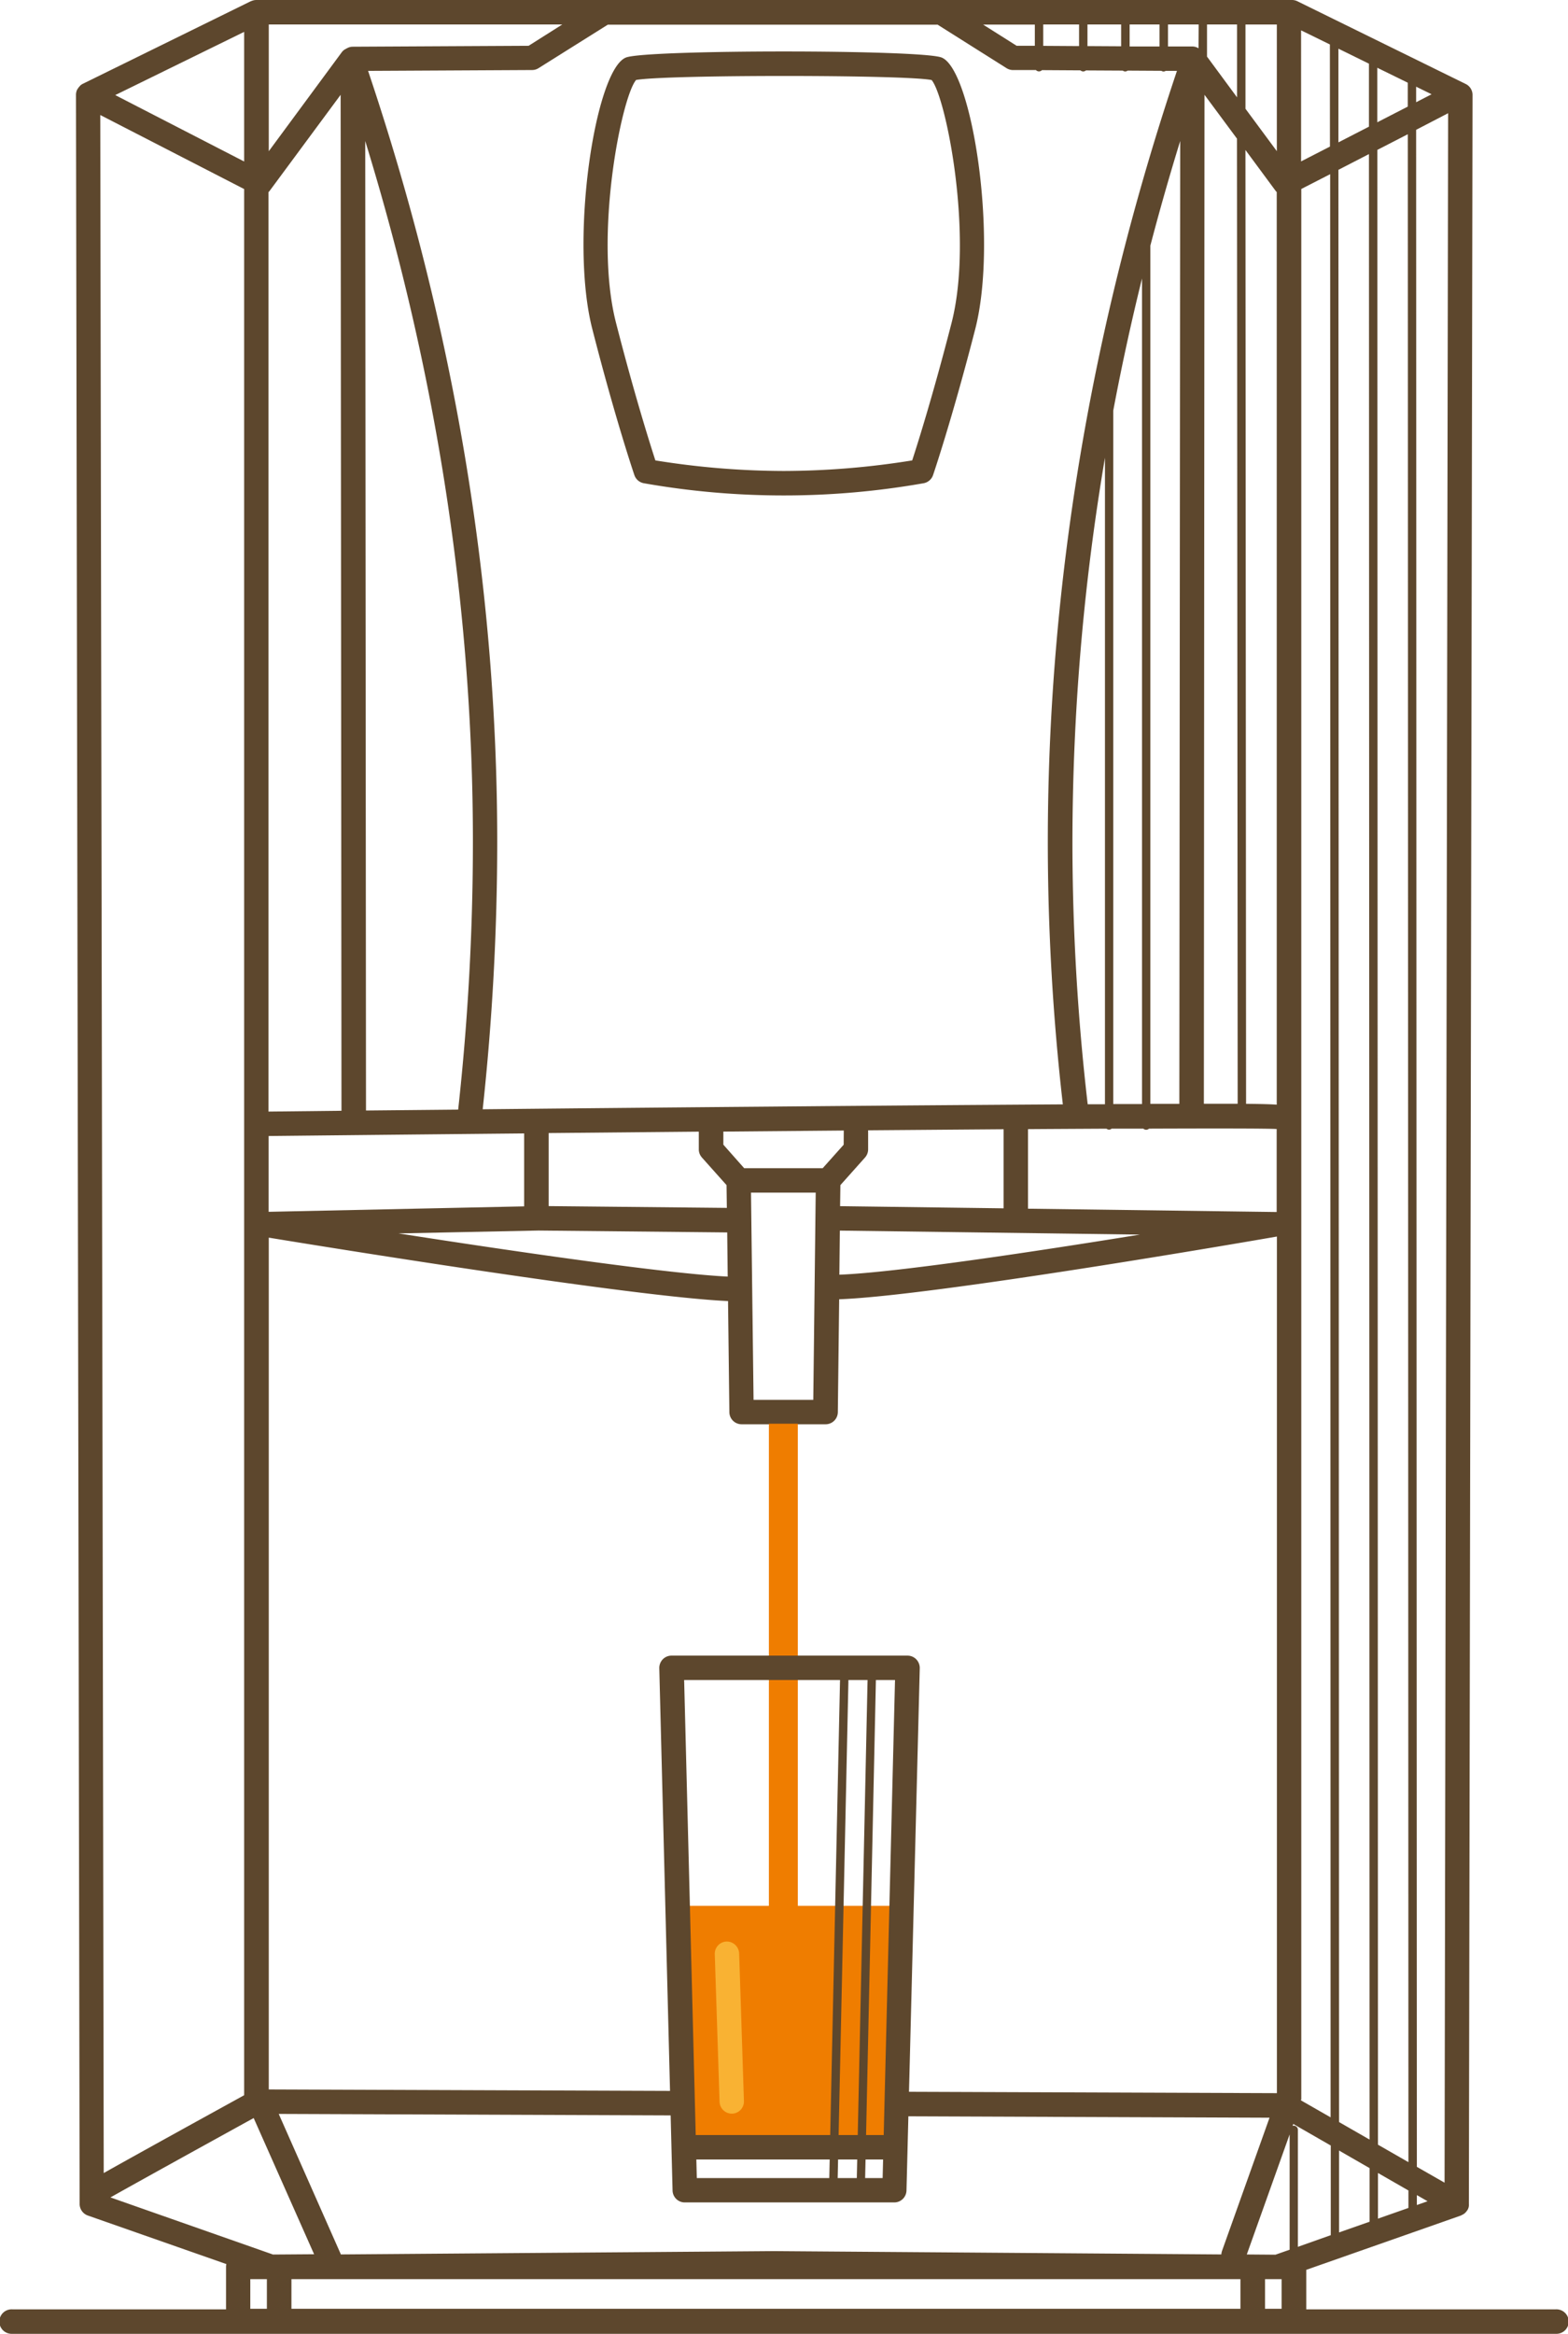
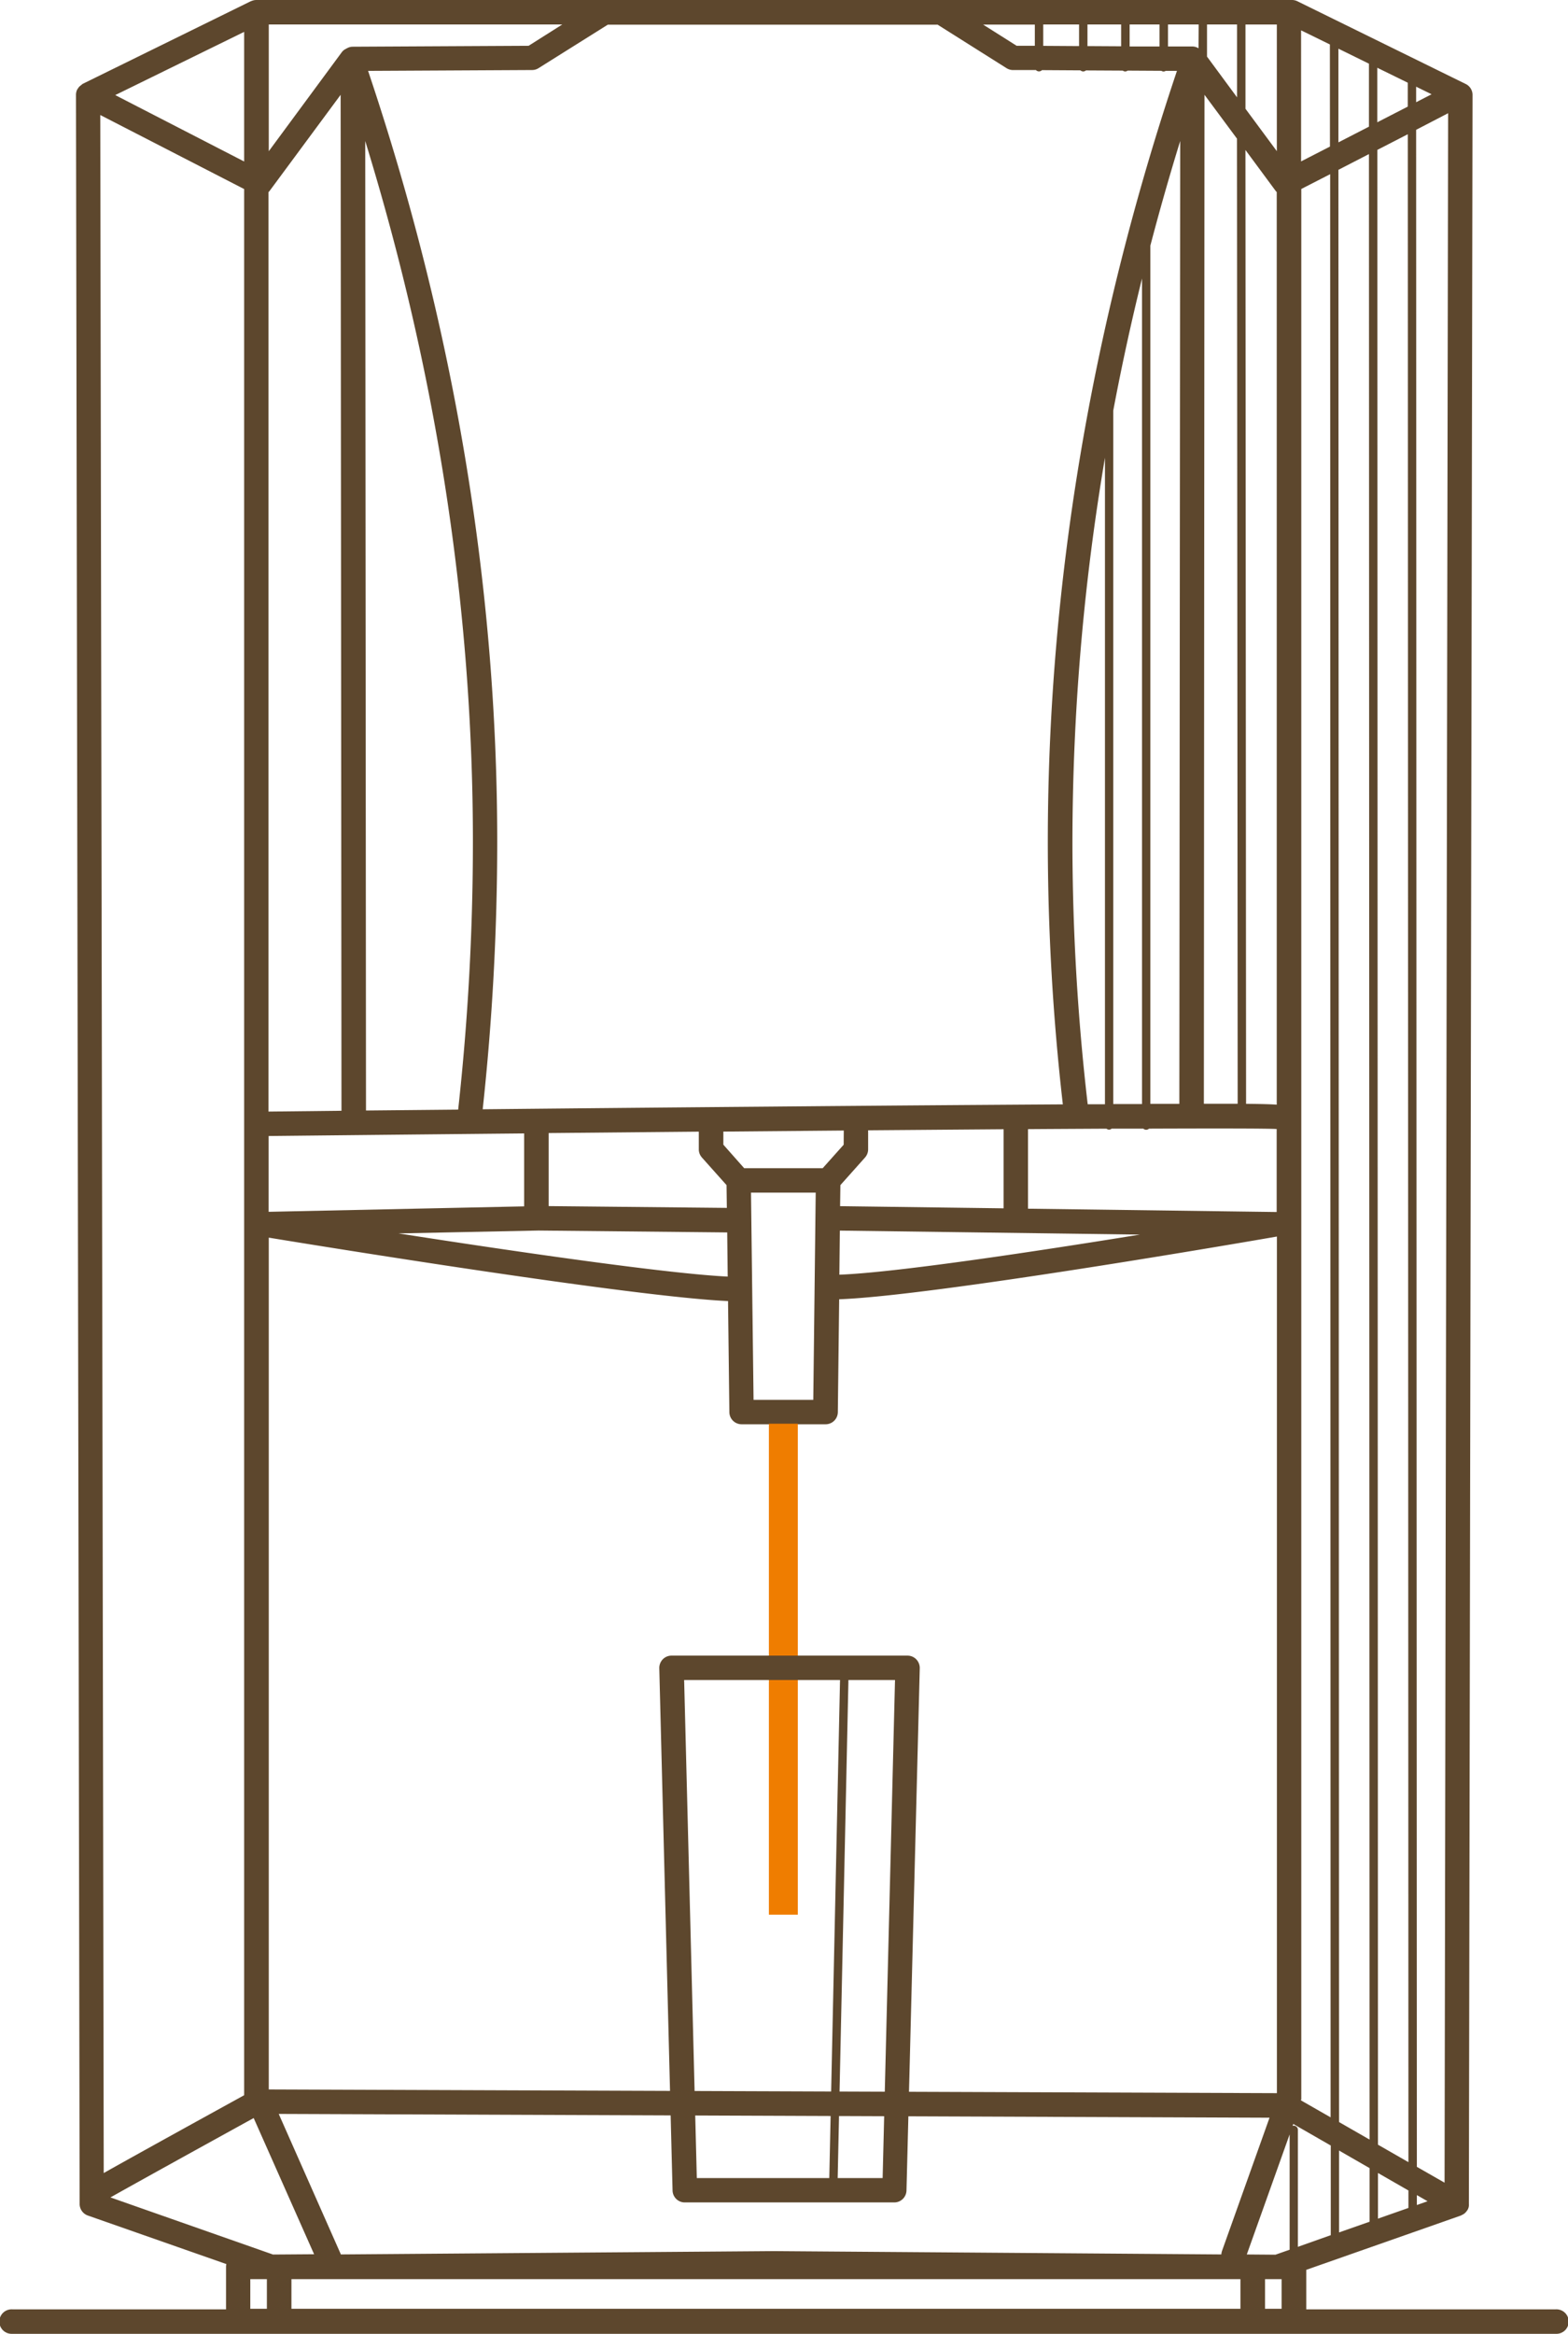
<svg xmlns="http://www.w3.org/2000/svg" viewBox="0 0 472.55 702.91">
  <defs>
    <style>.cls-1{fill:#5d472d;}.cls-2{fill:#ef7d00;}.cls-3{fill:#f9b233;}</style>
  </defs>
  <g id="Ebene_2" data-name="Ebene 2">
    <g id="Ebene_1-2" data-name="Ebene 1">
      <g id="Gruppe_25298" data-name="Gruppe 25298">
-         <path id="Pfad_32783" data-name="Pfad 32783" class="cls-1" d="M442.68,663.91s0-.07,0-.11l1.1-635.2a3.67,3.67,0,0,0-2.07-3.31L391,.38A3.68,3.68,0,0,0,389.38,0H77.26a5.42,5.42,0,0,0-.8.08,1.72,1.72,0,0,1-.21.07,2.1,2.1,0,0,0-.53.19l-.08,0L24.9,25.27s0,0,0,0a3.52,3.52,0,0,0-.75.53L24,26a2.8,2.8,0,0,0-.46.57l-.15.21a.33.33,0,0,1-.11.15c-.1.21-.16.4-.25.61,0,0,0,0,0,.06a3.51,3.51,0,0,0-.13.91s0,.06,0,.1L24,663.8a3.7,3.7,0,0,0,2.46,3.48l41.76,14.63a3.44,3.44,0,0,0-.1.84v16.3a3.67,3.67,0,0,0,3.66,3.69h318.2a3.69,3.69,0,0,0,3.69-3.67V683.64l46.62-16.36a.57.57,0,0,0,.21-.13,3.5,3.5,0,0,0,.61-.31l.32-.24a3.19,3.19,0,0,0,.44-.46,2.13,2.13,0,0,0,.25-.34.86.86,0,0,1,.13-.14,4.82,4.82,0,0,0,.31-.7v0A2.79,2.79,0,0,0,442.68,663.91ZM282.47,7.37l20.87,13.16a3.78,3.78,0,0,0,1.94.57l6.93,0a1.2,1.2,0,0,0,.9.4,1.25,1.25,0,0,0,.91-.38l11.6.07a1.28,1.28,0,0,0,.82.33,1.25,1.25,0,0,0,.82-.31l11.12.06a1.22,1.22,0,0,0,.73.25,1.19,1.19,0,0,0,.72-.25l10.19.06a1.13,1.13,0,0,0,.63.21,1.2,1.2,0,0,0,.64-.19l3.41,0c-25.8,76.69-38.92,154.77-38.92,232.22a695.92,695.92,0,0,0,4.53,79.05c-23.54.15-53.28.36-88.72.68-30.2.25-60.52.54-86.12.8a749.74,749.74,0,0,0,4.38-80.53c0-77.45-13.12-155.55-38.92-232.22l49.45-.26a3.59,3.59,0,0,0,1.93-.57L183.18,7.43h99.29ZM424.26,32.11l-9.19,4.72V20.41l9.19,4.5Zm2.52-6,4.66,2.28-4.66,2.4ZM102.68,678.88,84,636.68l298.6,1.14L368.26,678a4.23,4.23,0,0,0-.19,1l-134.79-1-130.6,1ZM323.2,253.6A696.86,696.86,0,0,1,333,137.87V332.59l-5.2,0A686.28,686.28,0,0,1,323.2,253.6ZM372.79,41.76,373,332.44c-2.8,0-6.17,0-10.19,0L363,28.55ZM81,372.76c17.25,2.83,110.13,17.86,138.41,19.1l.4,33.46a3.69,3.69,0,0,0,3.69,3.65h25.31a3.69,3.69,0,0,0,3.69-3.65l.4-34c28.17-1,122.87-17.31,131.92-18.89v258L81,629.31Zm81.28-2.14,56.88.57.15,13.3c-18.38-.88-64.88-7.66-99.22-13Zm181.27,1.22c-31.9,5.16-73.68,11.45-90.59,12.08l.14-13.28ZM226.33,359.2h19.5l-.73,62.42h-18Zm158.44-26.49c-1.81-.14-4.67-.21-9.24-.25l-.19-287.29,9.05,12.25c.12.15.25.29.38.43Zm-29.35-.25-8.74,0V74q4.14-15.8,9-31.54Zm-11.25.06c-2.19,0-4.46,0-6.88,0H335.5V123.69q3.75-19.93,8.67-39.82V332.52Zm-10.71,7.41a1.15,1.15,0,0,0,1.55,0c3.31,0,6.51,0,9.56,0a1.22,1.22,0,0,0,.85.34,1.26,1.26,0,0,0,.86-.34c21.2-.08,35.5-.06,38.47.11v25h0l-74.94-1V340.08c8.4-.06,16.32-.1,23.66-.14Zm-31,24-49.28-.65.09-6.34,7.43-8.32a3.73,3.73,0,0,0,.93-2.46v-5.73l40.83-.32Zm-48.2-19.16-6.32,7.07H224.27L218,344.76v-3.94l36.29-.32Zm-42.73,3.85,7.43,8.32.09,6.86-53.7-.54v-22l45.25-.42v5.29a3.66,3.66,0,0,0,.93,2.48Zm-53.57,14.72-77,1.64V342.15c20-.21,47.13-.49,77-.78Zm-19.86-29.14-27.8.27-.23-292c21.52,69.87,32.45,140.77,32.45,211.1A738.22,738.22,0,0,1,138.08,334.19ZM102.66,28.55l.25,306-22,.24V57.87a3,3,0,0,0,.38-.42Zm286,614.3v34.73l-4.28,1.5-8.63-.07Zm3.51-10.46V56.92l8.7-4.46L401,637.71l-8.93-5.11c0-.09,0-.15,0-.22ZM403.36,51.15l9.2-4.74.19,598-9.2-5.28Zm11.73-6,9.18-4.72.19,610.78-9.18-5.26Zm-2.53-7-9.2,4.73V14.66l9.2,4.52Zm-11.75,6-8.7,4.46V9.14l8.68,4.25Zm-16,1.39-9.46-12.78V7.39h9.45V45.55Zm-12-16.22-9.05-12.27V7.37h9.05ZM361.21,14.51l-.06,0A3.6,3.6,0,0,0,359.4,14L352,14V7.37h9.25ZM349.44,14l-9,0V7.37h9Zm-11.56-.06-10.15-.06V7.37h10.15Zm-12.68-.06-10.8-.07V7.37h10.8Zm-13.33-.09-5.48,0-10.1-6.38h15.58v6.4Zm-152.56,0-53,.28a3.5,3.5,0,0,0-1.76.48c-.09,0-.17.11-.28.15l0,0A3.36,3.36,0,0,0,103,15.73L81,45.55V7.37h88.46ZM73.58,48.64l-38.85-20L73.58,9.6Zm-43.36-14,43.36,22.3V630.59a3.42,3.42,0,0,0,0,.46c-8.23,4.53-32.13,17.69-42.32,23.44Zm46.24,603.3,18.2,41-12.38.09-49-17.2C40.46,657.78,60.92,646.47,76.46,637.92Zm314.69,38.77V641.48a1.26,1.26,0,0,0-1.26-1.26,1.86,1.86,0,0,0-.34.06l.21-.57,11.29,6.49v27Zm12.4-29,9.2,5.29v16.15l-9.2,3.22Zm11.73,6.76,9.18,5.27V665l-9.18,3.22ZM427,661.13l3.22,1.85L427,664.12Zm0-8.51L426.78,39.1l9.64-5-1.07,623.29ZM75.43,686.44h5v8.93h-5Zm12.4,8.93v-8.93h286v8.93Zm298.41,0h-5v-8.93h5Z" />
-         <path id="Pfad_32784" data-name="Pfad 32784" class="cls-1" d="M191.19,143.11a3.7,3.7,0,0,0,2.78,2.42,241.9,241.9,0,0,0,42.22,3.69,242,242,0,0,0,42.22-3.69,3.7,3.7,0,0,0,2.78-2.42c.06-.17,5.71-16.74,12.72-44,6.95-27.06-.91-78.19-10.15-81.79-6.23-2.42-88.86-2.42-95.1,0-9.27,3.6-17.1,54.75-10.15,81.79C185.48,126.37,191.13,142.94,191.19,143.11Zm.4-119c8.46-1.64,81.32-1.64,89.18,0,4.32,5.14,12.72,47,6,73.16-5.52,21.48-10.17,36.22-11.86,41.4a245.81,245.81,0,0,1-38.7,3.18,246,246,0,0,1-38.7-3.18c-1.68-5.18-6.34-19.92-11.85-41.4-6.75-26.16,1.63-67.89,6-73.13Z" />
+         <path id="Pfad_32783" data-name="Pfad 32783" class="cls-1" d="M442.68,663.91s0-.07,0-.11l1.1-635.2a3.67,3.67,0,0,0-2.07-3.31L391,.38A3.68,3.68,0,0,0,389.38,0H77.26a5.42,5.42,0,0,0-.8.08,1.72,1.72,0,0,1-.21.07,2.1,2.1,0,0,0-.53.19l-.08,0L24.9,25.27s0,0,0,0L24,26a2.8,2.8,0,0,0-.46.57l-.15.21a.33.33,0,0,1-.11.15c-.1.21-.16.4-.25.61,0,0,0,0,0,.06a3.51,3.51,0,0,0-.13.91s0,.06,0,.1L24,663.8a3.7,3.7,0,0,0,2.46,3.48l41.76,14.63a3.44,3.44,0,0,0-.1.84v16.3a3.67,3.67,0,0,0,3.66,3.69h318.2a3.69,3.69,0,0,0,3.69-3.67V683.64l46.62-16.36a.57.57,0,0,0,.21-.13,3.5,3.5,0,0,0,.61-.31l.32-.24a3.19,3.19,0,0,0,.44-.46,2.13,2.13,0,0,0,.25-.34.86.86,0,0,1,.13-.14,4.82,4.82,0,0,0,.31-.7v0A2.79,2.79,0,0,0,442.68,663.91ZM282.47,7.37l20.87,13.16a3.78,3.78,0,0,0,1.94.57l6.93,0a1.2,1.2,0,0,0,.9.4,1.25,1.25,0,0,0,.91-.38l11.6.07a1.28,1.28,0,0,0,.82.33,1.25,1.25,0,0,0,.82-.31l11.12.06a1.22,1.22,0,0,0,.73.25,1.19,1.19,0,0,0,.72-.25l10.19.06a1.13,1.13,0,0,0,.63.21,1.2,1.2,0,0,0,.64-.19l3.41,0c-25.8,76.69-38.92,154.77-38.92,232.22a695.92,695.92,0,0,0,4.53,79.05c-23.54.15-53.28.36-88.72.68-30.2.25-60.52.54-86.12.8a749.74,749.74,0,0,0,4.38-80.53c0-77.45-13.12-155.55-38.92-232.22l49.45-.26a3.59,3.59,0,0,0,1.93-.57L183.18,7.43h99.29ZM424.26,32.11l-9.19,4.72V20.41l9.19,4.5Zm2.52-6,4.66,2.28-4.66,2.4ZM102.68,678.88,84,636.68l298.6,1.14L368.26,678a4.23,4.23,0,0,0-.19,1l-134.79-1-130.6,1ZM323.2,253.6A696.86,696.86,0,0,1,333,137.87V332.59l-5.2,0A686.28,686.28,0,0,1,323.2,253.6ZM372.79,41.76,373,332.44c-2.8,0-6.17,0-10.19,0L363,28.55ZM81,372.76c17.25,2.83,110.13,17.86,138.41,19.1l.4,33.46a3.69,3.69,0,0,0,3.69,3.65h25.31a3.69,3.69,0,0,0,3.69-3.65l.4-34c28.17-1,122.87-17.31,131.92-18.89v258L81,629.31Zm81.28-2.14,56.88.57.15,13.3c-18.38-.88-64.88-7.66-99.22-13Zm181.27,1.22c-31.9,5.16-73.68,11.45-90.59,12.08l.14-13.28ZM226.33,359.2h19.5l-.73,62.42h-18Zm158.44-26.49c-1.81-.14-4.67-.21-9.24-.25l-.19-287.29,9.05,12.25c.12.15.25.29.38.43Zm-29.35-.25-8.74,0V74q4.14-15.8,9-31.54Zm-11.25.06c-2.19,0-4.46,0-6.88,0H335.5V123.69q3.75-19.93,8.67-39.82V332.52Zm-10.71,7.41a1.15,1.15,0,0,0,1.55,0c3.31,0,6.51,0,9.56,0a1.22,1.22,0,0,0,.85.34,1.26,1.26,0,0,0,.86-.34c21.2-.08,35.5-.06,38.47.11v25h0l-74.94-1V340.08c8.4-.06,16.32-.1,23.66-.14Zm-31,24-49.28-.65.09-6.34,7.43-8.32a3.73,3.73,0,0,0,.93-2.46v-5.73l40.83-.32Zm-48.2-19.16-6.32,7.07H224.27L218,344.76v-3.94l36.29-.32Zm-42.73,3.85,7.43,8.32.09,6.86-53.7-.54v-22l45.25-.42v5.29a3.66,3.66,0,0,0,.93,2.48Zm-53.57,14.72-77,1.64V342.15c20-.21,47.13-.49,77-.78Zm-19.86-29.14-27.8.27-.23-292c21.52,69.87,32.45,140.77,32.45,211.1A738.22,738.22,0,0,1,138.08,334.19ZM102.66,28.55l.25,306-22,.24V57.87a3,3,0,0,0,.38-.42Zm286,614.3v34.73l-4.28,1.5-8.63-.07Zm3.51-10.46V56.92l8.7-4.46L401,637.71l-8.93-5.11c0-.09,0-.15,0-.22ZM403.36,51.15l9.2-4.74.19,598-9.2-5.28Zm11.73-6,9.18-4.72.19,610.78-9.18-5.26Zm-2.53-7-9.2,4.73V14.66l9.2,4.52Zm-11.75,6-8.7,4.46V9.14l8.68,4.25Zm-16,1.39-9.46-12.78V7.39h9.45V45.55Zm-12-16.22-9.05-12.27V7.37h9.05ZM361.21,14.51l-.06,0A3.6,3.6,0,0,0,359.4,14L352,14V7.37h9.25ZM349.44,14l-9,0V7.37h9Zm-11.56-.06-10.15-.06V7.37h10.15Zm-12.68-.06-10.8-.07V7.37h10.8Zm-13.33-.09-5.48,0-10.1-6.38h15.58v6.4Zm-152.56,0-53,.28a3.5,3.5,0,0,0-1.76.48c-.09,0-.17.11-.28.15l0,0A3.36,3.36,0,0,0,103,15.73L81,45.55V7.37h88.46ZM73.58,48.64l-38.85-20L73.58,9.6Zm-43.36-14,43.36,22.3V630.59a3.42,3.42,0,0,0,0,.46c-8.23,4.53-32.13,17.69-42.32,23.44Zm46.24,603.3,18.2,41-12.38.09-49-17.2C40.46,657.78,60.92,646.47,76.46,637.92Zm314.69,38.77V641.48a1.26,1.26,0,0,0-1.26-1.26,1.86,1.86,0,0,0-.34.06l.21-.57,11.29,6.49v27Zm12.4-29,9.2,5.29v16.15l-9.2,3.22Zm11.73,6.76,9.18,5.27V665l-9.18,3.22ZM427,661.13l3.22,1.85L427,664.12Zm0-8.51L426.78,39.1l9.64-5-1.07,623.29ZM75.43,686.44h5v8.93h-5Zm12.4,8.93v-8.93h286v8.93Zm298.41,0h-5v-8.93h5Z" />
      </g>
      <rect id="Rechteck_81" data-name="Rechteck 81" class="cls-2" x="231.72" y="428.8" width="8.72" height="147.87" />
-       <path id="Pfad_32785" data-name="Pfad 32785" class="cls-2" d="M203.38,574h69.55l-6.14,71.84h-64Z" />
-       <path id="Pfad_32786" data-name="Pfad 32786" class="cls-3" d="M220.54,636.6a3.7,3.7,0,0,1-3.68-3.58l-1.45-44.47a3.68,3.68,0,0,1,3.56-3.79h0a3.74,3.74,0,0,1,3.79,3.58l1.44,44.47a3.67,3.67,0,0,1-3.56,3.79h-.12Z" />
      <path id="Pfad_32787" data-name="Pfad 32787" class="cls-1" d="M269.54,663.34H206.37a3.68,3.68,0,0,1-3.68-3.6l-4-157.3a3.76,3.76,0,0,1,1.05-2.68,3.67,3.67,0,0,1,2.63-1.11H273.5a3.67,3.67,0,0,1,2.63,1.11,3.73,3.73,0,0,1,1.06,2.68l-4,157.3A3.69,3.69,0,0,1,269.54,663.34ZM210,656h56L269.73,506H206.18Z" />
-       <path id="Pfad_32788" data-name="Pfad 32788" class="cls-1" d="M269.16,650.41H206.41a3.69,3.69,0,0,1,0-7.37h62.75a3.69,3.69,0,0,1,0,7.37Z" />
      <path id="Pfad_32790" data-name="Pfad 32790" class="cls-1" d="M251.08,661.09h0a1.28,1.28,0,0,1-1.24-1.29l3.37-156.1a1.27,1.27,0,0,1,1.28-1.24,1.29,1.29,0,0,1,1.25,1.29l-3.37,156.1A1.28,1.28,0,0,1,251.08,661.09Z" />
-       <path id="Pfad_32791" data-name="Pfad 32791" class="cls-1" d="M259.37,661.36h0a1.28,1.28,0,0,1-1.24-1.28l3.41-157.83a1.25,1.25,0,0,1,1.27-1.24h0a1.28,1.28,0,0,1,1.24,1.28l-3.41,157.83A1.28,1.28,0,0,1,259.37,661.36Z" />
      <path id="Pfad_32793" data-name="Pfad 32793" class="cls-1" d="M468.86,702.91H3.69a3.69,3.69,0,1,1,0-7.37H468.87a3.69,3.69,0,1,1,0,7.37h0Z" />
    </g>
  </g>
</svg>